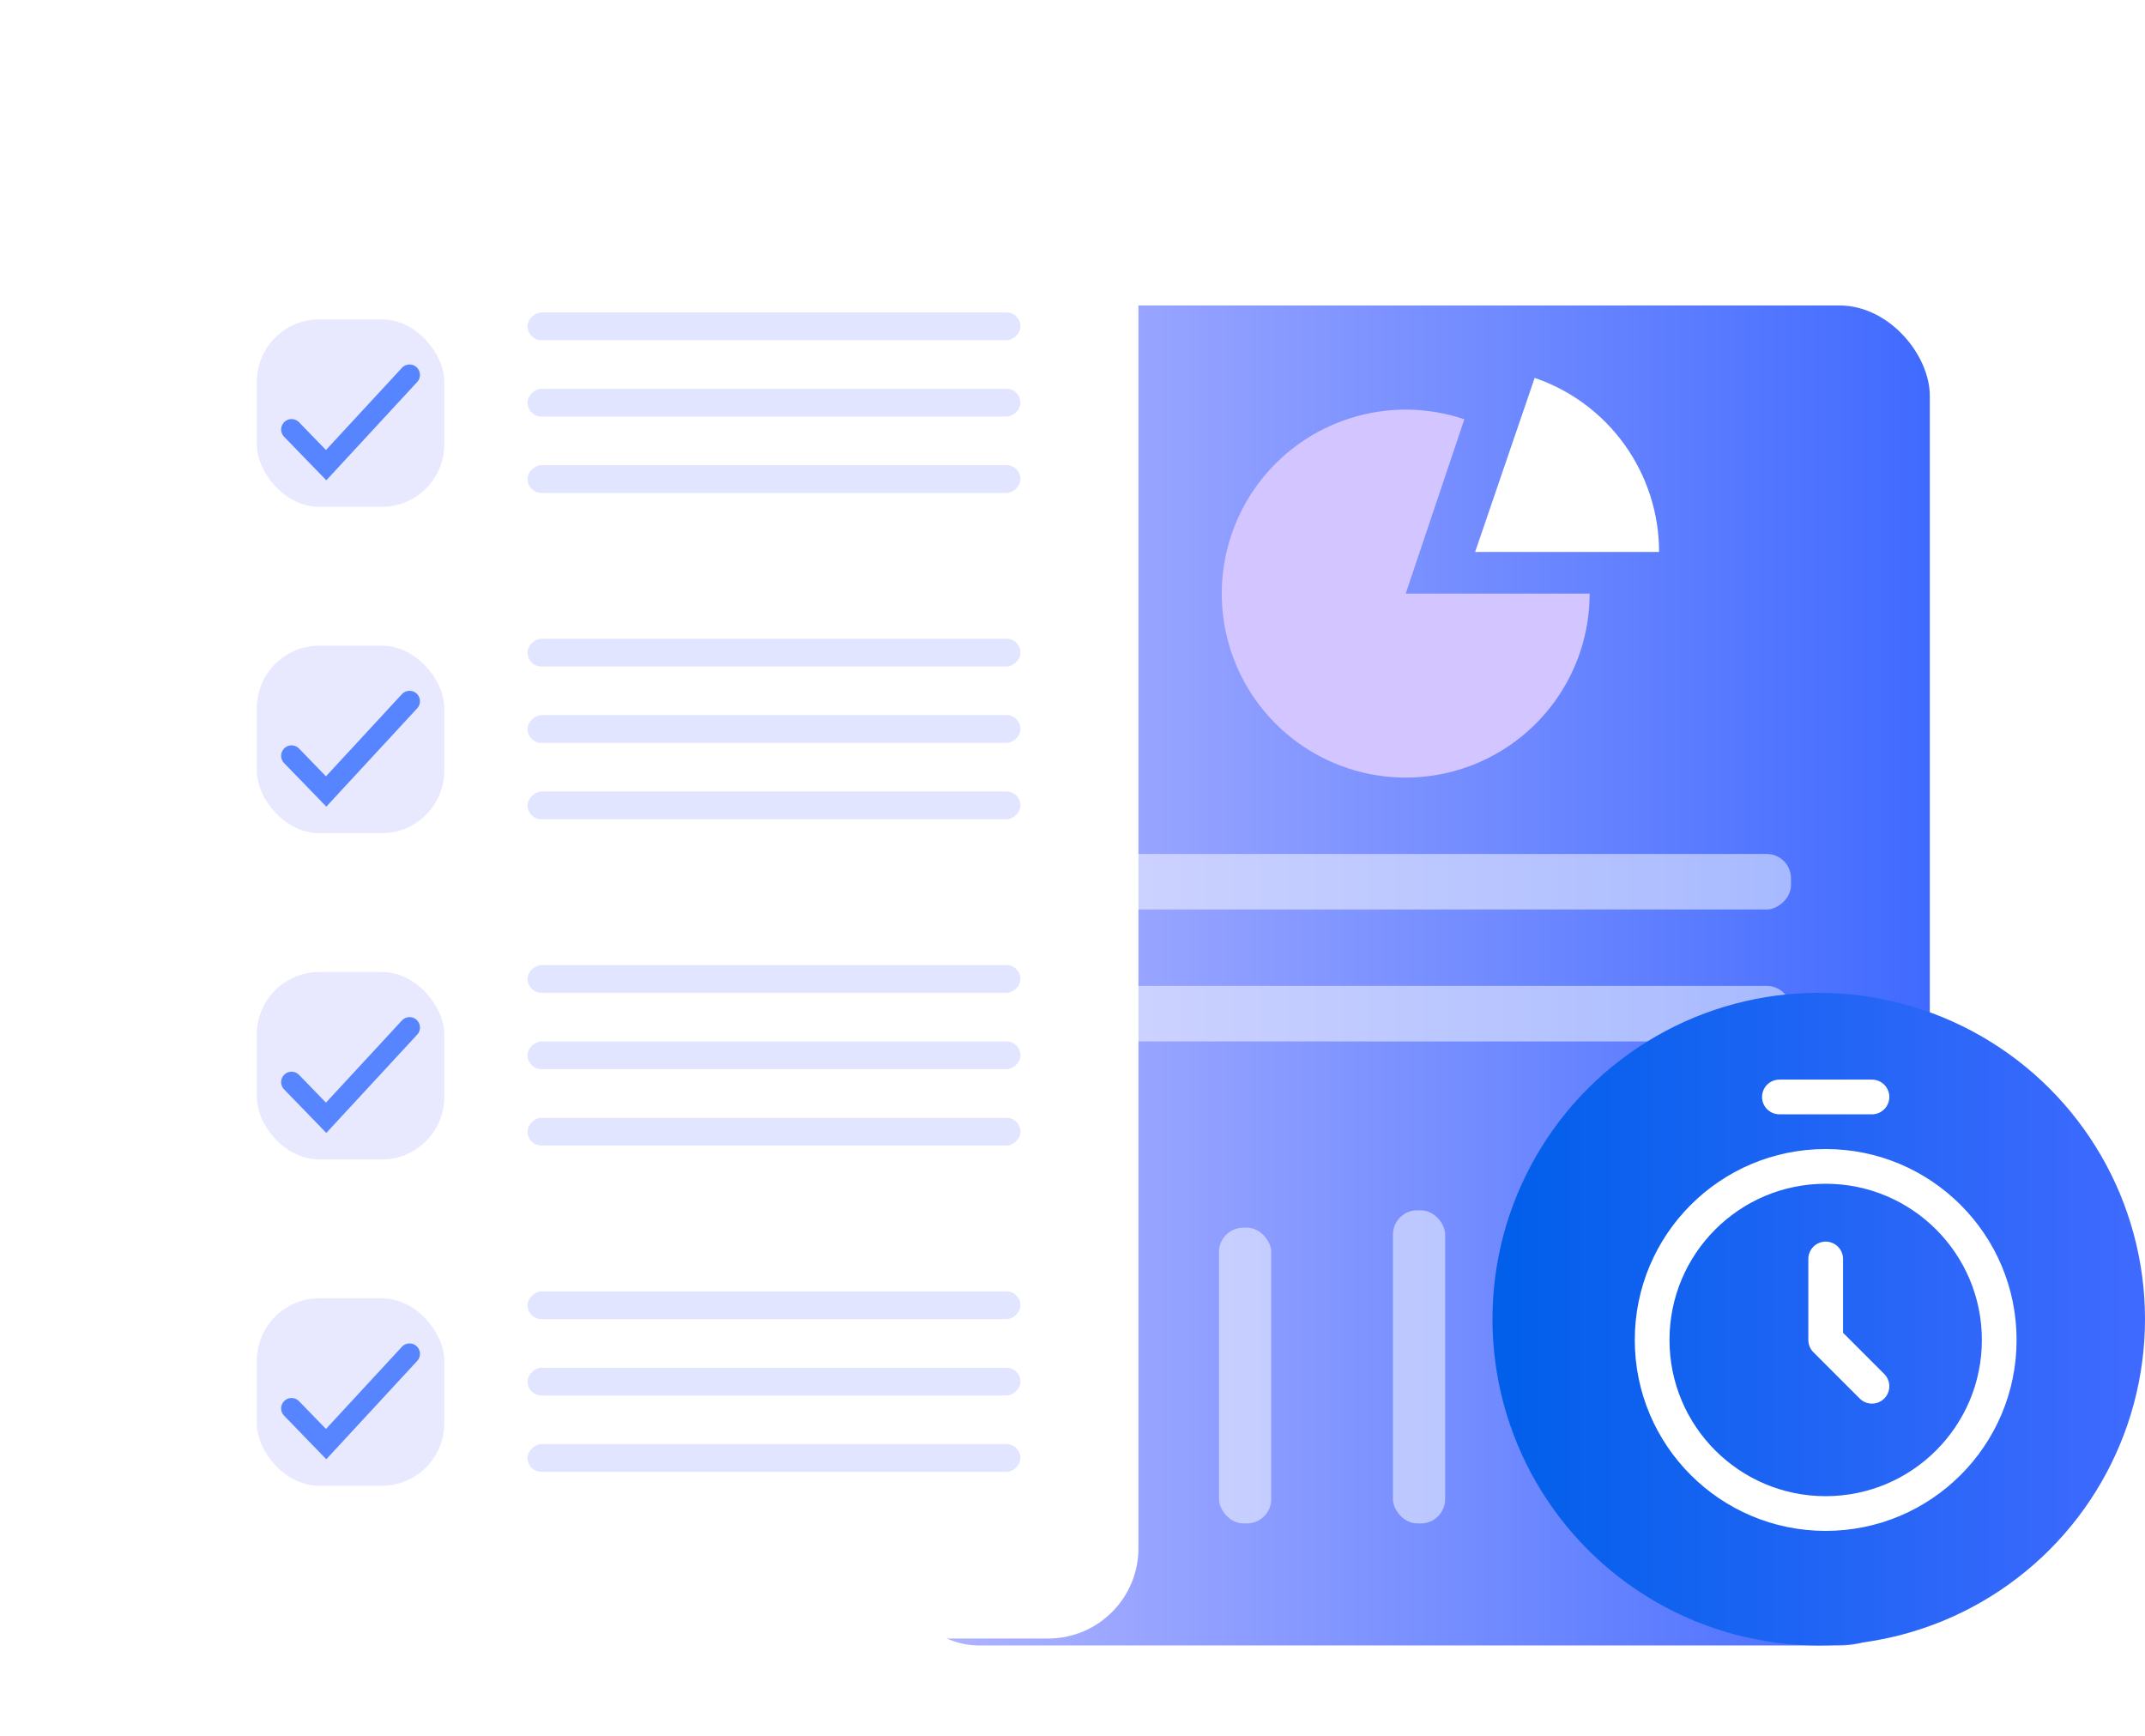
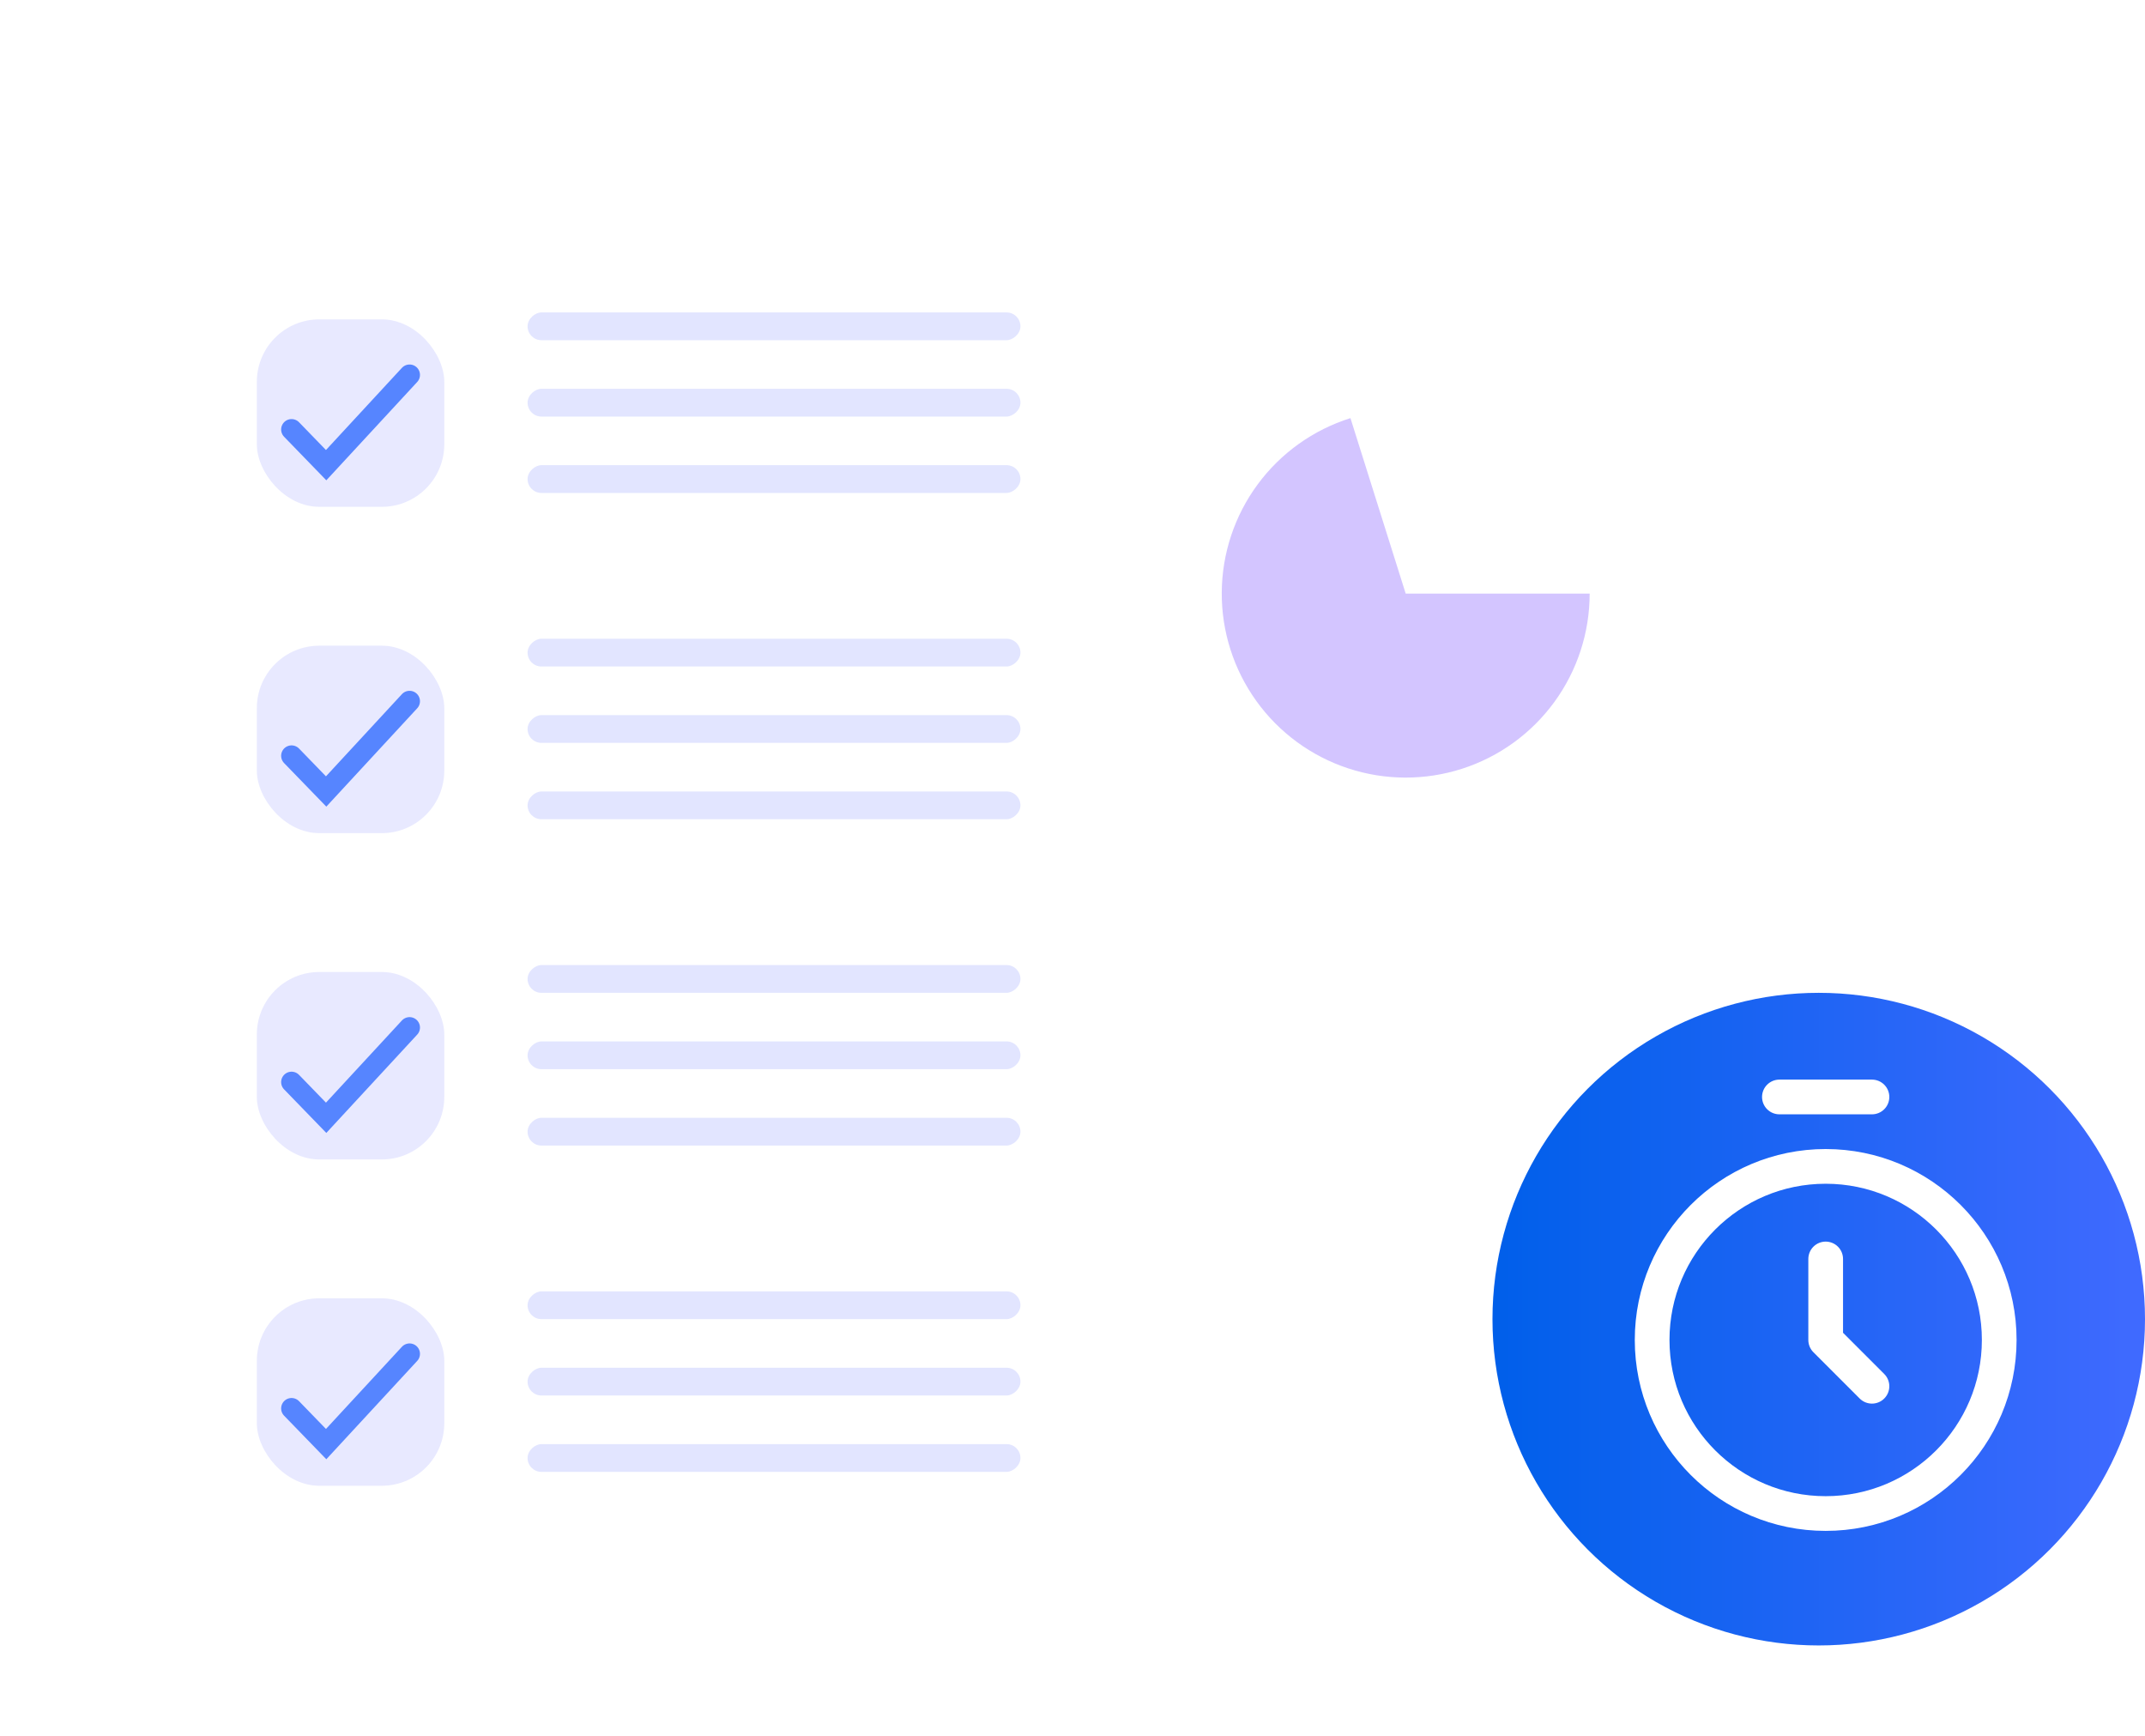
<svg xmlns="http://www.w3.org/2000/svg" width="309" height="250" viewBox="0 0 309 250" fill="none">
-   <rect x="128" y="44" width="150" height="193" rx="13" fill="url(#paint0_linear_502_281)" />
  <rect x="150.551" y="186.85" width="8.77" height="32.574" rx="3.5" fill="white" />
  <rect x="175.609" y="176.827" width="7.517" height="42.597" rx="3.5" fill="white" fill-opacity="0.5" />
  <rect x="258" y="123" width="8" height="109" rx="3.5" transform="rotate(90 258 123)" fill="white" fill-opacity="0.5" />
  <rect x="258" y="142" width="8" height="109" rx="3.5" transform="rotate(90 258 142)" fill="white" fill-opacity="0.5" />
  <rect x="200.666" y="174.322" width="7.517" height="45.103" rx="3.5" fill="white" fill-opacity="0.5" />
  <rect x="225.723" y="186.85" width="7.517" height="32.574" rx="3.5" fill="white" />
  <rect x="249.527" y="160.54" width="8.77" height="58.884" rx="3.5" fill="white" />
  <g filter="url(#filter0_d_502_281)">
    <rect x="17" y="15" width="150" height="222" rx="13" fill="white" />
  </g>
-   <path d="M229 85.5C229 91.108 227.221 96.571 223.919 101.104C220.617 105.637 215.962 109.005 210.624 110.724C205.286 112.443 199.54 112.425 194.213 110.671C188.886 108.917 184.253 105.519 180.981 100.965C177.708 96.411 175.964 90.936 176.001 85.328C176.037 79.72 177.851 74.269 181.183 69.757C184.514 65.246 189.191 61.908 194.54 60.224C199.889 58.539 205.635 58.595 210.95 60.383L202.5 85.5H229Z" fill="#D3C5FF" />
+   <path d="M229 85.5C229 91.108 227.221 96.571 223.919 101.104C220.617 105.637 215.962 109.005 210.624 110.724C205.286 112.443 199.54 112.425 194.213 110.671C188.886 108.917 184.253 105.519 180.981 100.965C177.708 96.411 175.964 90.936 176.001 85.328C176.037 79.72 177.851 74.269 181.183 69.757C184.514 65.246 189.191 61.908 194.54 60.224L202.5 85.5H229Z" fill="#D3C5FF" />
  <path d="M239 79.5C239 73.974 237.273 68.586 234.059 64.091C230.846 59.595 226.308 56.216 221.079 54.427L212.5 79.5H239Z" fill="white" />
  <circle cx="262" cy="190" r="47" fill="url(#paint1_linear_502_281)" />
  <path d="M256.333 158H269.667M263 181.333V193L269.667 199.667M288 193C288 206.807 276.807 218 263 218C249.193 218 238 206.807 238 193C238 179.193 249.193 168 263 168C276.807 168 288 179.193 288 193Z" stroke="white" stroke-width="5" stroke-linecap="round" stroke-linejoin="round" />
  <rect x="147" y="45" width="4" height="71" rx="2" transform="rotate(90 147 45)" fill="#E2E5FF" />
  <rect x="147" y="56" width="4" height="71" rx="2" transform="rotate(90 147 56)" fill="#E2E5FF" />
  <rect x="147" y="67" width="4" height="71" rx="2" transform="rotate(90 147 67)" fill="#E2E5FF" />
  <rect x="37" y="46" width="27" height="27" rx="9" fill="#C7C9FF" fill-opacity="0.4" />
  <path d="M42 61.861L46.983 67L59 54" stroke="#5685FF" stroke-width="3" stroke-linecap="round" />
  <rect x="147" y="92" width="4" height="71" rx="2" transform="rotate(90 147 92)" fill="#E2E5FF" />
  <rect x="147" y="103" width="4" height="71" rx="2" transform="rotate(90 147 103)" fill="#E2E5FF" />
  <rect x="147" y="114" width="4" height="71" rx="2" transform="rotate(90 147 114)" fill="#E2E5FF" />
  <rect x="37" y="93" width="27" height="27" rx="9" fill="#C7C9FF" fill-opacity="0.4" />
  <path d="M42 108.86L46.983 114L59 101" stroke="#5685FF" stroke-width="3" stroke-linecap="round" />
  <rect x="147" y="139" width="4" height="71" rx="2" transform="rotate(90 147 139)" fill="#E2E5FF" />
  <rect x="147" y="150" width="4" height="71" rx="2" transform="rotate(90 147 150)" fill="#E2E5FF" />
  <rect x="147" y="161" width="4" height="71" rx="2" transform="rotate(90 147 161)" fill="#E2E5FF" />
  <rect x="37" y="140" width="27" height="27" rx="9" fill="#C7C9FF" fill-opacity="0.4" />
  <path d="M42 155.86L46.983 161L59 148" stroke="#5685FF" stroke-width="3" stroke-linecap="round" />
  <rect x="147" y="186" width="4" height="71" rx="2" transform="rotate(90 147 186)" fill="#E2E5FF" />
  <rect x="147" y="197" width="4" height="71" rx="2" transform="rotate(90 147 197)" fill="#E2E5FF" />
  <rect x="147" y="208" width="4" height="71" rx="2" transform="rotate(90 147 208)" fill="#E2E5FF" />
  <rect x="37" y="187" width="27" height="27" rx="9" fill="#C7C9FF" fill-opacity="0.4" />
  <path d="M42 202.86L46.983 208L59 195" stroke="#5685FF" stroke-width="3" stroke-linecap="round" />
  <defs>
    <filter id="filter0_d_502_281" x="0" y="0" width="178" height="250" filterUnits="userSpaceOnUse" color-interpolation-filters="sRGB">
      <feFlood flood-opacity="0" result="BackgroundImageFix" />
      <feColorMatrix in="SourceAlpha" type="matrix" values="0 0 0 0 0 0 0 0 0 0 0 0 0 0 0 0 0 0 127 0" result="hardAlpha" />
      <feMorphology radius="2" operator="dilate" in="SourceAlpha" result="effect1_dropShadow_502_281" />
      <feOffset dx="-3" dy="-1" />
      <feGaussianBlur stdDeviation="6" />
      <feComposite in2="hardAlpha" operator="out" />
      <feColorMatrix type="matrix" values="0 0 0 0 0.427 0 0 0 0 0.333 0 0 0 0 1 0 0 0 0.1 0" />
      <feBlend mode="normal" in2="BackgroundImageFix" result="effect1_dropShadow_502_281" />
      <feBlend mode="normal" in="SourceGraphic" in2="effect1_dropShadow_502_281" result="shape" />
    </filter>
    <linearGradient id="paint0_linear_502_281" x1="128" y1="141.787" x2="278" y2="141.787" gradientUnits="userSpaceOnUse">
      <stop stop-color="#B4B7FF" />
      <stop offset="1" stop-color="#406AFF" />
    </linearGradient>
    <linearGradient id="paint1_linear_502_281" x1="215" y1="190.627" x2="309" y2="190.627" gradientUnits="userSpaceOnUse">
      <stop stop-color="#005FEA" />
      <stop offset="1" stop-color="#406AFF" />
    </linearGradient>
  </defs>
</svg>